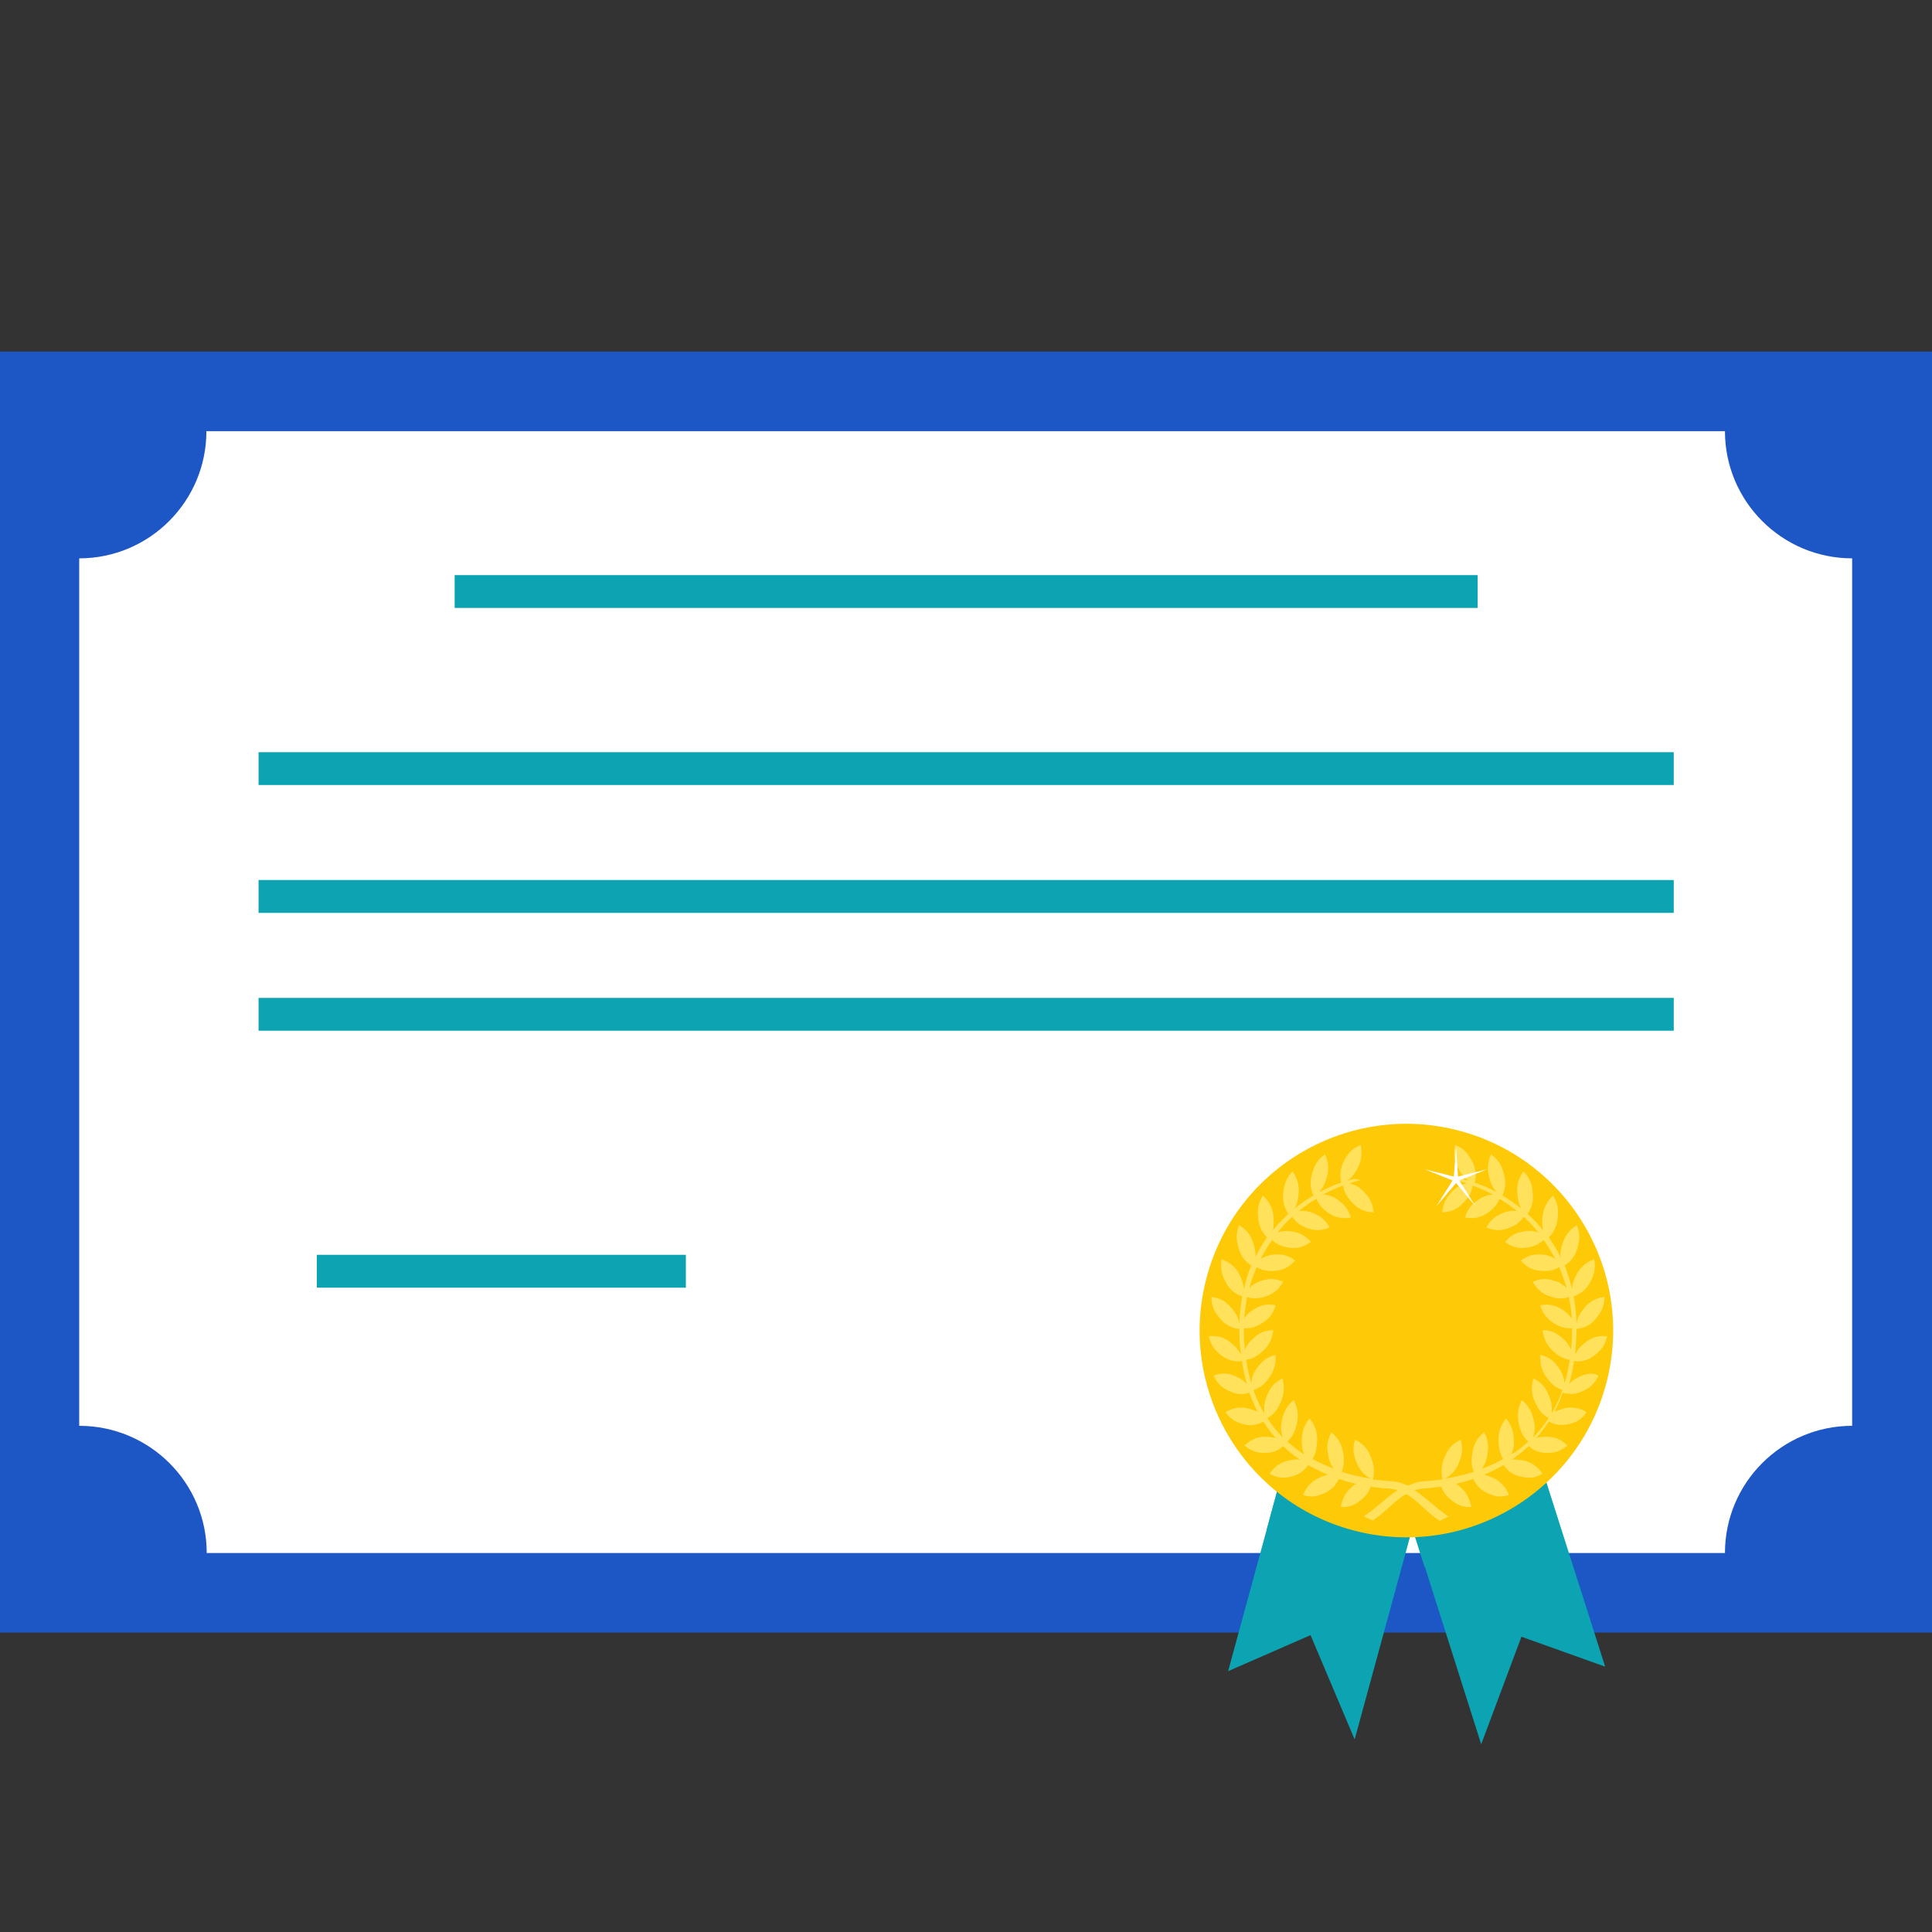
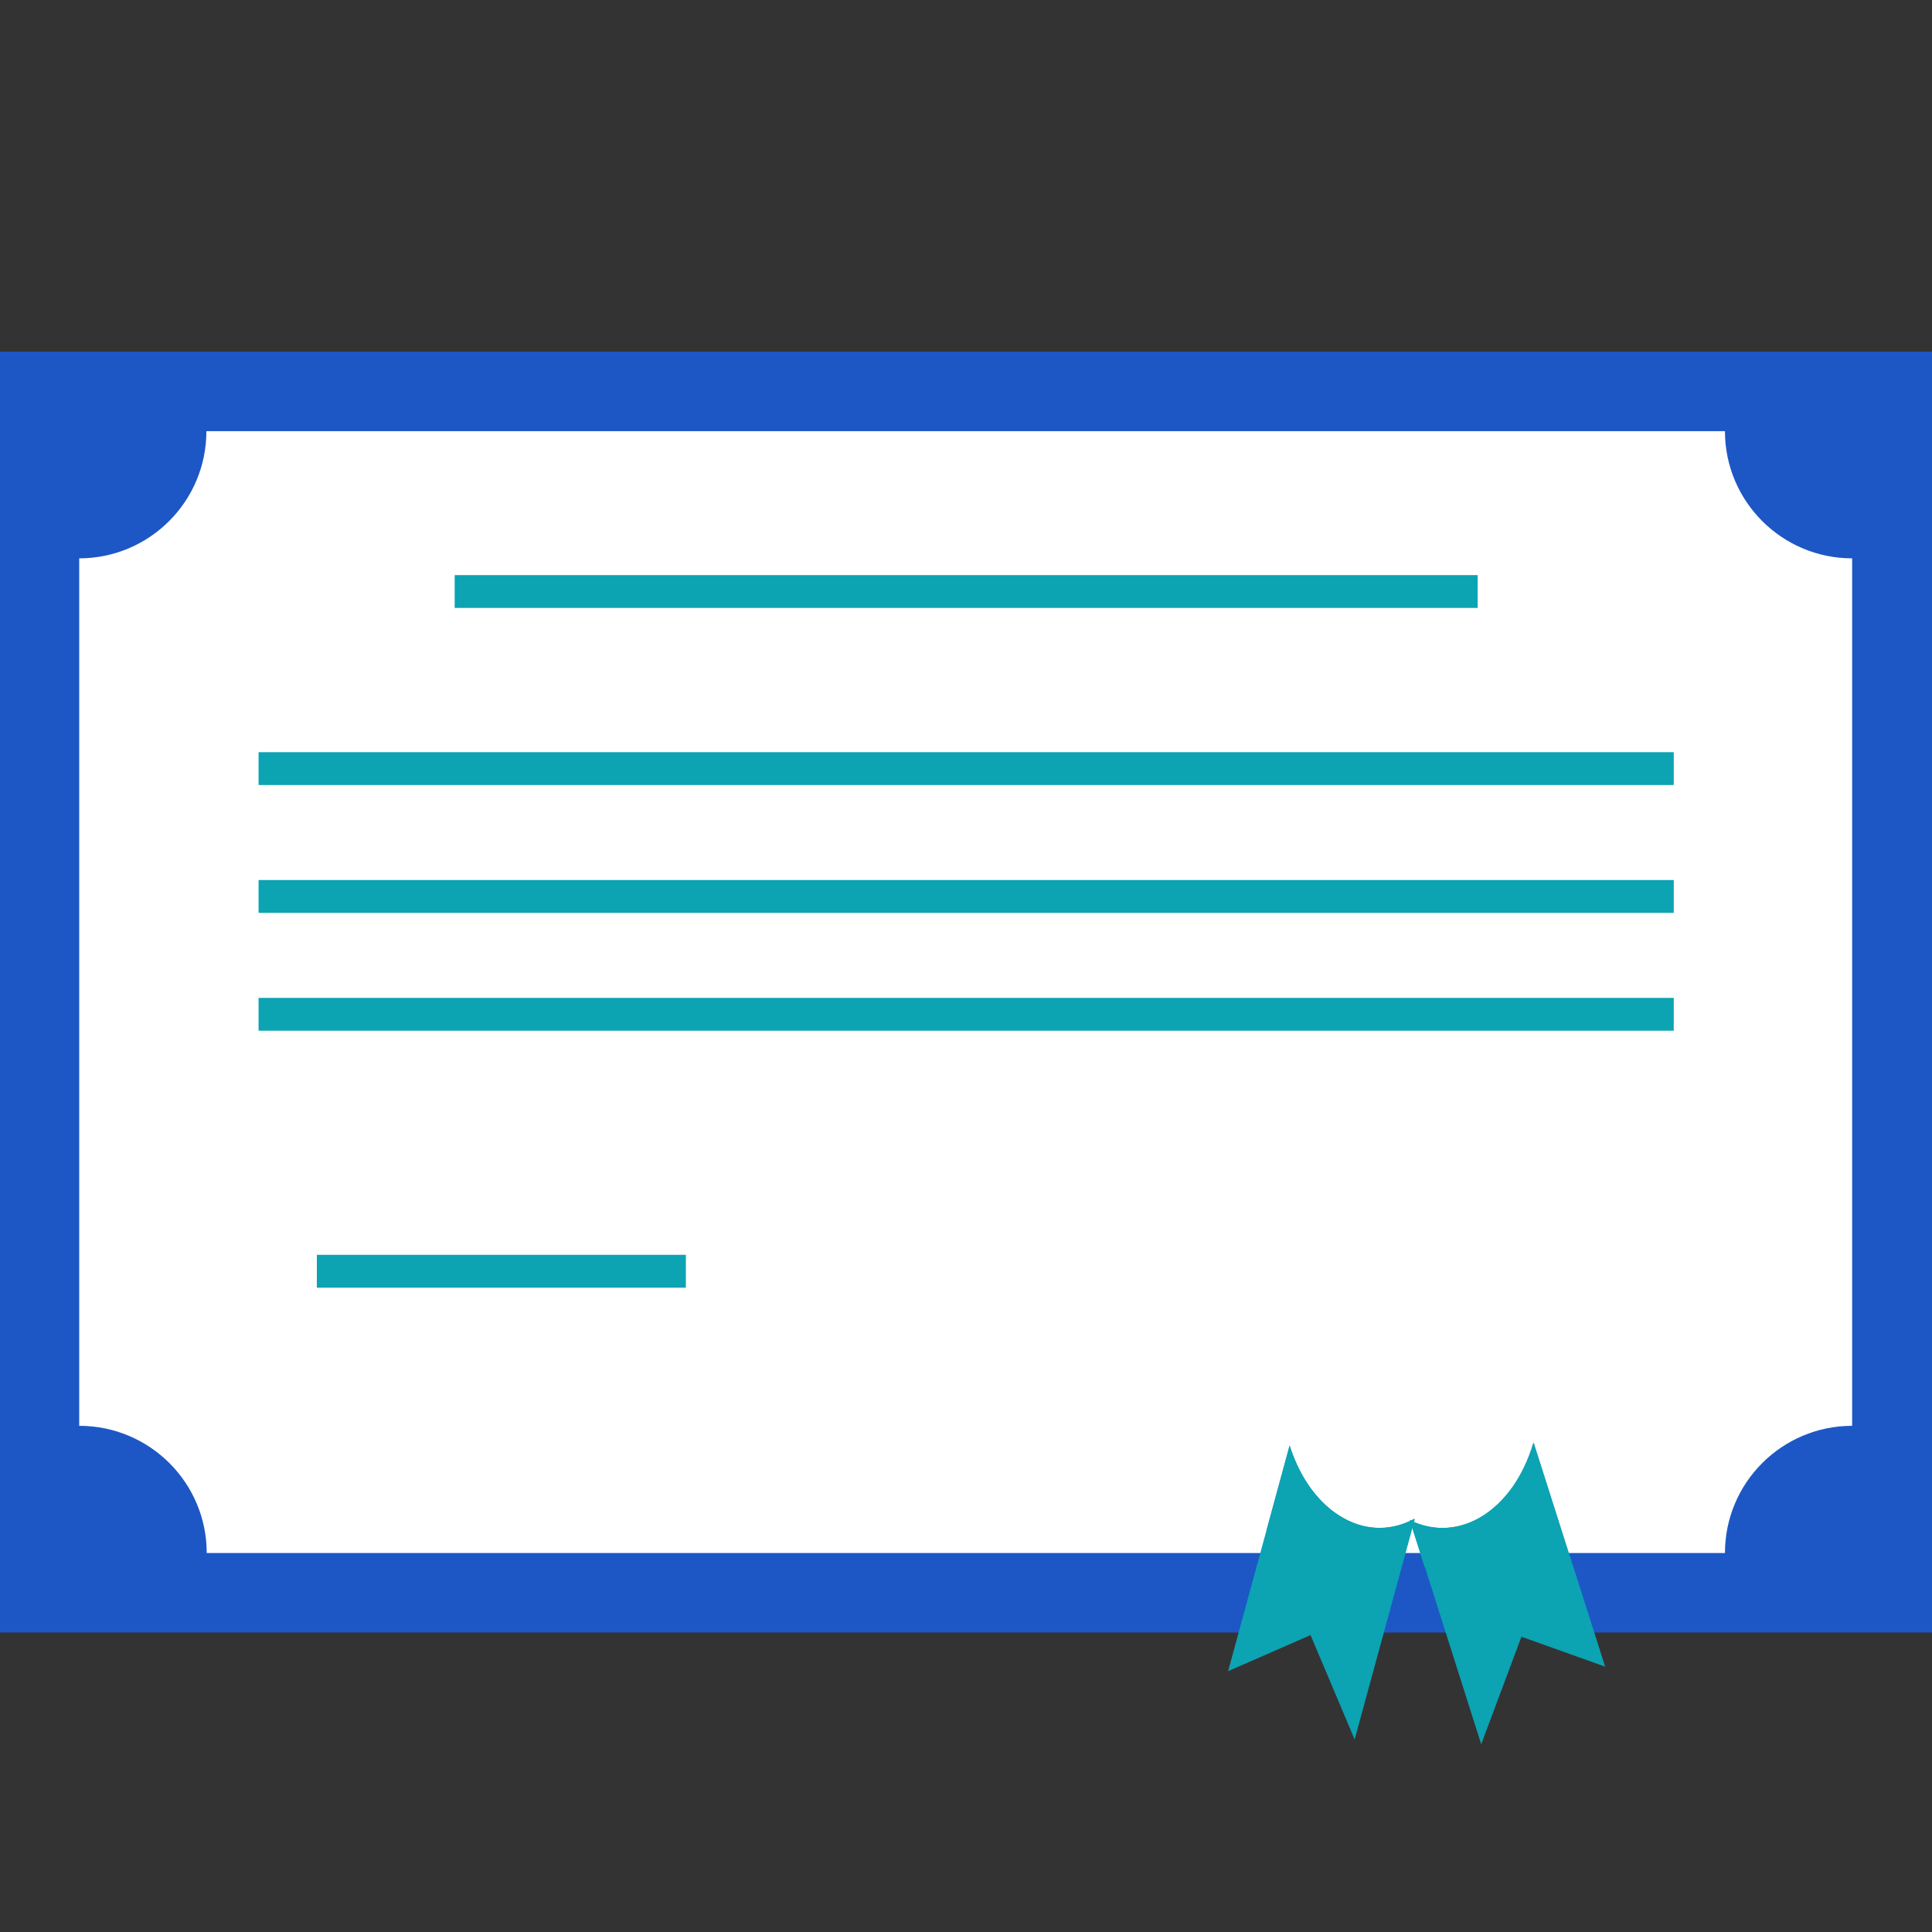
<svg xmlns="http://www.w3.org/2000/svg" version="1.1" id="Capa_1" x="0" y="0" viewBox="0 0 60 60" style="enable-background:new 0 0 60 60" xml:space="preserve">
  <rect x="0" y="0" width="60" height="60" fill="#333333" stroke="none" />
  <style>.st1{fill:#fff}.st2{fill:#0ca3b3}</style>
  <path style="fill:#1d57c5" d="M0 10.92h60V50.7H0z" />
  <path class="st1" d="M2.46 44.28V17.34c2.18 0 3.95-1.77 3.95-3.95h47.16c0 2.18 1.77 3.95 3.95 3.95v26.94c-2.18 0-3.95 1.77-3.95 3.95H6.42c0-2.18-1.77-3.95-3.96-3.95z" />
  <path class="st2" d="M14.12 17.86h31.77v1.02H14.12zM8.03 23.36h43.95v1.02H8.03zM8.03 27.33h43.95v1.02H8.03zM8.03 30.99h43.95v1.02H8.03zM9.84 38.97H21.3v1.02H9.84zM47.63 44.8c-.62 2.11-2.31 3.16-3.84 2.41L46 54.17l1.25-3.34 2.6.93-2.22-6.96z" />
  <path class="st2" d="M41.75 47.16c-.79-.43-1.38-1.26-1.7-2.27l-1.91 7.01 2.56-1.12 1.37 3.24 1.87-6.85c-.69.36-1.46.39-2.19-.01z" />
  <path class="st2" d="M44.24 48.66c1.5-.04 2.96-.54 4.16-1.41l-.78-2.45c-.62 2.11-2.31 3.16-3.84 2.41l.46 1.45z" />
  <path class="st2" d="M41.75 47.16c-.79-.43-1.38-1.26-1.7-2.27l-.71 2.61a7.328 7.328 0 0 0 4.19 1.15l.4-1.49c-.68.37-1.45.4-2.18 0z" />
-   <circle transform="rotate(-75.149 43.68 41.323)" cx="43.68" cy="41.32" style="fill:#fec906" r="6.42" />
-   <path d="M49.02 42.77c-.12.06-.22.13-.29.21.06-.22.12-.46.15-.71.27.03.46-.03.69-.22.19-.16.28-.3.34-.55-.29-.03-.48.03-.71.22-.14.12-.23.22-.29.37.03-.24.04-.49.05-.75v-.07c.28-.03.46-.13.64-.37.16-.2.22-.36.23-.62a.89.89 0 0 0-.65.37c-.12.15-.19.28-.22.45-.01-.29-.04-.57-.09-.84.25-.09.41-.23.54-.49a1 1 0 0 0 .1-.66c-.27.1-.43.24-.57.51-.08.15-.11.27-.12.41-.06-.26-.14-.5-.23-.73.22-.14.34-.31.41-.59.07-.25.06-.42-.03-.66-.25.16-.37.33-.46.62-.04.14-.06.25-.05.37-.1-.22-.23-.42-.36-.61.18-.19.26-.38.28-.66a.944.944 0 0 0-.15-.64c-.21.21-.3.4-.33.71-.01.14 0 .25.02.37-.14-.18-.3-.35-.48-.51.15-.23.19-.43.15-.72a.914.914 0 0 0-.28-.6c-.17.25-.22.46-.18.77.02.15.05.27.11.38-.18-.15-.38-.28-.58-.4.11-.26.11-.48.02-.76a.916.916 0 0 0-.38-.52c-.11.28-.12.5-.03.79.05.16.11.28.21.38-.22-.11-.44-.21-.68-.29a.95.95 0 0 0-.13-.75c-.13-.22-.25-.33-.48-.42-.06.3-.02.52.13.78.09.15.17.25.29.33l-.23-.06-.19.04c.12.03.24.06.36.1-.19.04-.34.13-.49.3-.17.19-.24.34-.27.6.29-.01.47-.1.68-.32.15-.16.23-.3.27-.51.21.08.42.17.62.28-.17.01-.31.06-.48.18-.2.14-.3.28-.38.53.28.05.48.01.72-.16.17-.12.27-.24.35-.42.19.12.37.24.54.38-.16-.02-.3 0-.48.08-.22.1-.35.21-.47.43.27.11.47.11.74 0 .19-.08.31-.17.42-.33.16.15.32.32.46.49a.803.803 0 0 0-.49-.03c-.24.04-.38.13-.55.32.24.17.44.22.72.17.2-.04.34-.1.48-.23.13.19.25.38.36.59a.793.793 0 0 0-.47-.14c-.24-.01-.4.04-.6.19.2.22.39.31.68.32.21.01.35-.02.51-.12.09.21.17.43.23.65a.865.865 0 0 0-.43-.24.835.835 0 0 0-.62.05c.16.26.32.39.6.47.2.06.34.06.52 0 .05.22.08.44.09.67-.09-.13-.2-.23-.36-.32-.22-.11-.38-.14-.62-.09.1.29.24.45.49.59.18.1.32.13.5.12v.11c0 .2-.01.38-.03.56a.915.915 0 0 0-.3-.39c-.19-.16-.34-.22-.58-.22.04.31.14.49.37.69.16.14.29.2.47.23-.04.26-.09.5-.16.73a.991.991 0 0 0-.22-.53.84.84 0 0 0-.53-.35c-.02.31.05.52.23.75.14.18.26.27.45.34-.09.27-.21.51-.34.74.04-.22 0-.41-.11-.64a.88.88 0 0 0-.45-.46c-.08.3-.06.51.08.79.1.21.21.33.39.44-.14.22-.3.42-.48.6a.91.91 0 0 0 0-.61.975.975 0 0 0-.35-.55c-.13.27-.15.49-.08.79.06.22.13.36.28.5-.16.15-.33.28-.52.4a1 1 0 0 0 .07-.5.996.996 0 0 0-.24-.62c-.18.24-.25.45-.23.75.01.21.05.35.14.51-.21.12-.43.22-.66.3.1-.13.15-.28.18-.48.03-.26.01-.43-.11-.65-.23.19-.33.38-.37.69-.03.21-.02.36.05.54-.29.09-.59.16-.9.21.23-.12.36-.28.46-.55.09-.24.1-.42.03-.66-.26.13-.4.29-.51.58-.09.24-.1.4-.05.65-.01 0-.03 0-.04.01h-.01c-.17.02-.34.04-.51.05-.19.01-.36.07-.52.14-.16-.08-.33-.13-.52-.14a8.01 8.01 0 0 1-.51-.05h-.01c-.01 0-.03 0-.04-.01.05-.24.04-.41-.05-.65-.11-.29-.24-.45-.51-.58-.07.25-.06.42.03.66.1.27.23.43.46.55-.31-.05-.61-.12-.9-.21.06-.17.08-.33.05-.54-.04-.31-.15-.49-.37-.69a.93.93 0 0 0-.11.65c.03.2.08.35.18.48a6.62 6.62 0 0 1-.66-.3c.09-.15.13-.3.14-.51a.996.996 0 0 0-.23-.75c-.16.2-.22.36-.24.62-.01.19.01.35.07.5-.18-.12-.35-.25-.52-.4.15-.14.22-.28.28-.5.08-.3.05-.51-.08-.79-.19.16-.28.3-.35.55-.06.23-.06.41.01.61a3.51 3.51 0 0 1-.48-.6c.19-.11.29-.23.39-.44.13-.28.15-.49.08-.79a.88.88 0 0 0-.45.46c-.11.22-.14.41-.11.64-.13-.23-.25-.47-.34-.74.19-.07.32-.16.45-.34.18-.24.25-.45.23-.75-.24.06-.37.15-.53.35-.14.18-.21.34-.22.53-.07-.23-.12-.47-.16-.73.18-.03.31-.09.47-.23.23-.19.33-.38.37-.69-.24.01-.39.06-.58.22-.14.12-.24.24-.3.39-.02-.18-.03-.37-.03-.56v-.11c.18.01.32-.02.5-.12.26-.14.39-.3.49-.59a.797.797 0 0 0-.62.09c-.16.09-.28.18-.36.32.02-.23.05-.45.09-.67.18.06.32.05.52 0 .28-.08.44-.21.6-.47a.83.83 0 0 0-.62-.05c-.18.05-.32.12-.43.24.06-.23.14-.44.23-.65.16.1.31.13.51.12.29-.01.47-.1.68-.32a.82.82 0 0 0-.6-.19.87.87 0 0 0-.47.14c.11-.21.22-.4.36-.59.14.13.27.19.48.23.28.05.48 0 .72-.17a.893.893 0 0 0-.55-.32c-.19-.03-.34-.03-.49.03.14-.17.29-.34.46-.49.11.16.23.25.42.33.27.11.47.11.74 0a.934.934 0 0 0-.47-.43.921.921 0 0 0-.48-.08c.17-.14.35-.27.54-.38.08.18.18.3.35.42.24.17.44.21.72.16a.939.939 0 0 0-.38-.53.776.776 0 0 0-.48-.18c.2-.11.4-.2.62-.28.04.21.12.35.27.51.2.22.39.31.68.32a.952.952 0 0 0-.27-.6.858.858 0 0 0-.49-.3c.12-.04.24-.07.36-.1l-.19-.04c-.08.02-.16.04-.23.06.12-.08.2-.18.29-.33.15-.26.18-.48.13-.78-.23.09-.35.2-.48.42-.15.25-.18.47-.13.75-.24.08-.46.18-.68.29.09-.1.16-.22.21-.38.1-.29.09-.51-.03-.79-.2.14-.3.28-.38.52-.09.28-.09.49.02.76-.21.12-.4.25-.58.4.06-.11.09-.23.11-.38a.996.996 0 0 0-.18-.77c-.17.18-.24.34-.28.6-.04.29.01.49.15.72-.17.16-.33.32-.48.51.03-.11.03-.22.02-.37a.956.956 0 0 0-.33-.71.97.97 0 0 0-.15.64c.02.29.1.48.28.66-.14.19-.26.4-.36.61a.997.997 0 0 0-.05-.37c-.08-.3-.21-.47-.46-.62-.09.24-.09.42-.03.66.08.28.19.45.41.59-.1.23-.17.48-.23.73-.01-.14-.05-.26-.12-.41-.14-.27-.29-.41-.57-.51a1 1 0 0 0 .1.66c.13.26.28.4.54.49-.05.27-.08.55-.09.84-.03-.17-.1-.3-.22-.45-.19-.23-.37-.34-.65-.37.01.26.07.42.23.62.18.23.36.34.64.37v.07c0 .26.02.51.05.75-.06-.15-.15-.25-.29-.37-.23-.19-.42-.25-.71-.22.06.25.15.39.34.55.22.18.42.25.69.22.04.25.09.48.15.71a.903.903 0 0 0-.29-.21c-.26-.13-.46-.15-.74-.05.11.23.23.35.44.46.24.12.43.15.67.07.08.21.16.41.26.6a.95.95 0 0 0-.27-.1.86.86 0 0 0-.73.11c.15.2.29.29.52.36.25.07.44.05.65-.07.12.18.25.35.39.51a1.73 1.73 0 0 0-.27-.04c-.29-.01-.48.07-.7.27.19.16.34.22.58.23.26.01.44-.05.62-.21.16.16.34.3.53.42a.89.89 0 0 0-.32.02c-.28.06-.46.17-.63.42.22.12.38.14.61.1.26-.05.43-.16.59-.37.19.11.4.21.61.3-.08.01-.15.04-.24.08-.27.12-.41.27-.53.55.23.07.4.06.62-.04.24-.1.38-.24.49-.46.17.06.35.11.53.15-.02.02-.05.03-.07.05-.23.18-.34.36-.4.67.24.01.4-.04.59-.19.17-.13.28-.26.34-.44.19.03.38.05.57.06.09.01.18.02.26.05-.37.25-.7.59-1.05.81l.28.13c.39-.25.67-.61 1.04-.82.37.21.65.58 1.04.83l.28-.13c-.35-.23-.68-.57-1.06-.82.08-.02.17-.04.26-.05.19-.01.38-.04.57-.06.06.18.17.31.34.44.2.15.35.2.59.19-.06-.3-.17-.49-.4-.67a.304.304 0 0 0-.07-.05c.18-.04.36-.09.53-.15.11.22.25.36.49.46.22.1.39.11.62.04a.957.957 0 0 0-.53-.55 1.35 1.35 0 0 0-.24-.08c.21-.09.41-.19.61-.3.15.22.32.32.59.37.24.05.4.02.61-.1a.893.893 0 0 0-.63-.42c-.12-.02-.22-.03-.32-.02.19-.13.36-.27.53-.42.18.16.37.22.62.21.24-.01.39-.07.58-.23-.22-.2-.41-.28-.7-.27-.1 0-.19.01-.27.04.14-.16.27-.33.39-.51.21.11.4.13.65.07.24-.06.37-.15.52-.36a.86.86 0 0 0-.73-.11c-.1.03-.19.06-.27.1.1-.19.19-.39.26-.6.24.07.43.05.67-.07.22-.11.33-.23.44-.46-.16-.09-.36-.08-.62.05z" style="fill:#ffe15c" />
  <path class="st1" d="m45.22 35.6.06.94.91-.23-.87.35.5.8-.6-.72-.61.72.5-.8-.87-.35.91.23z" />
</svg>